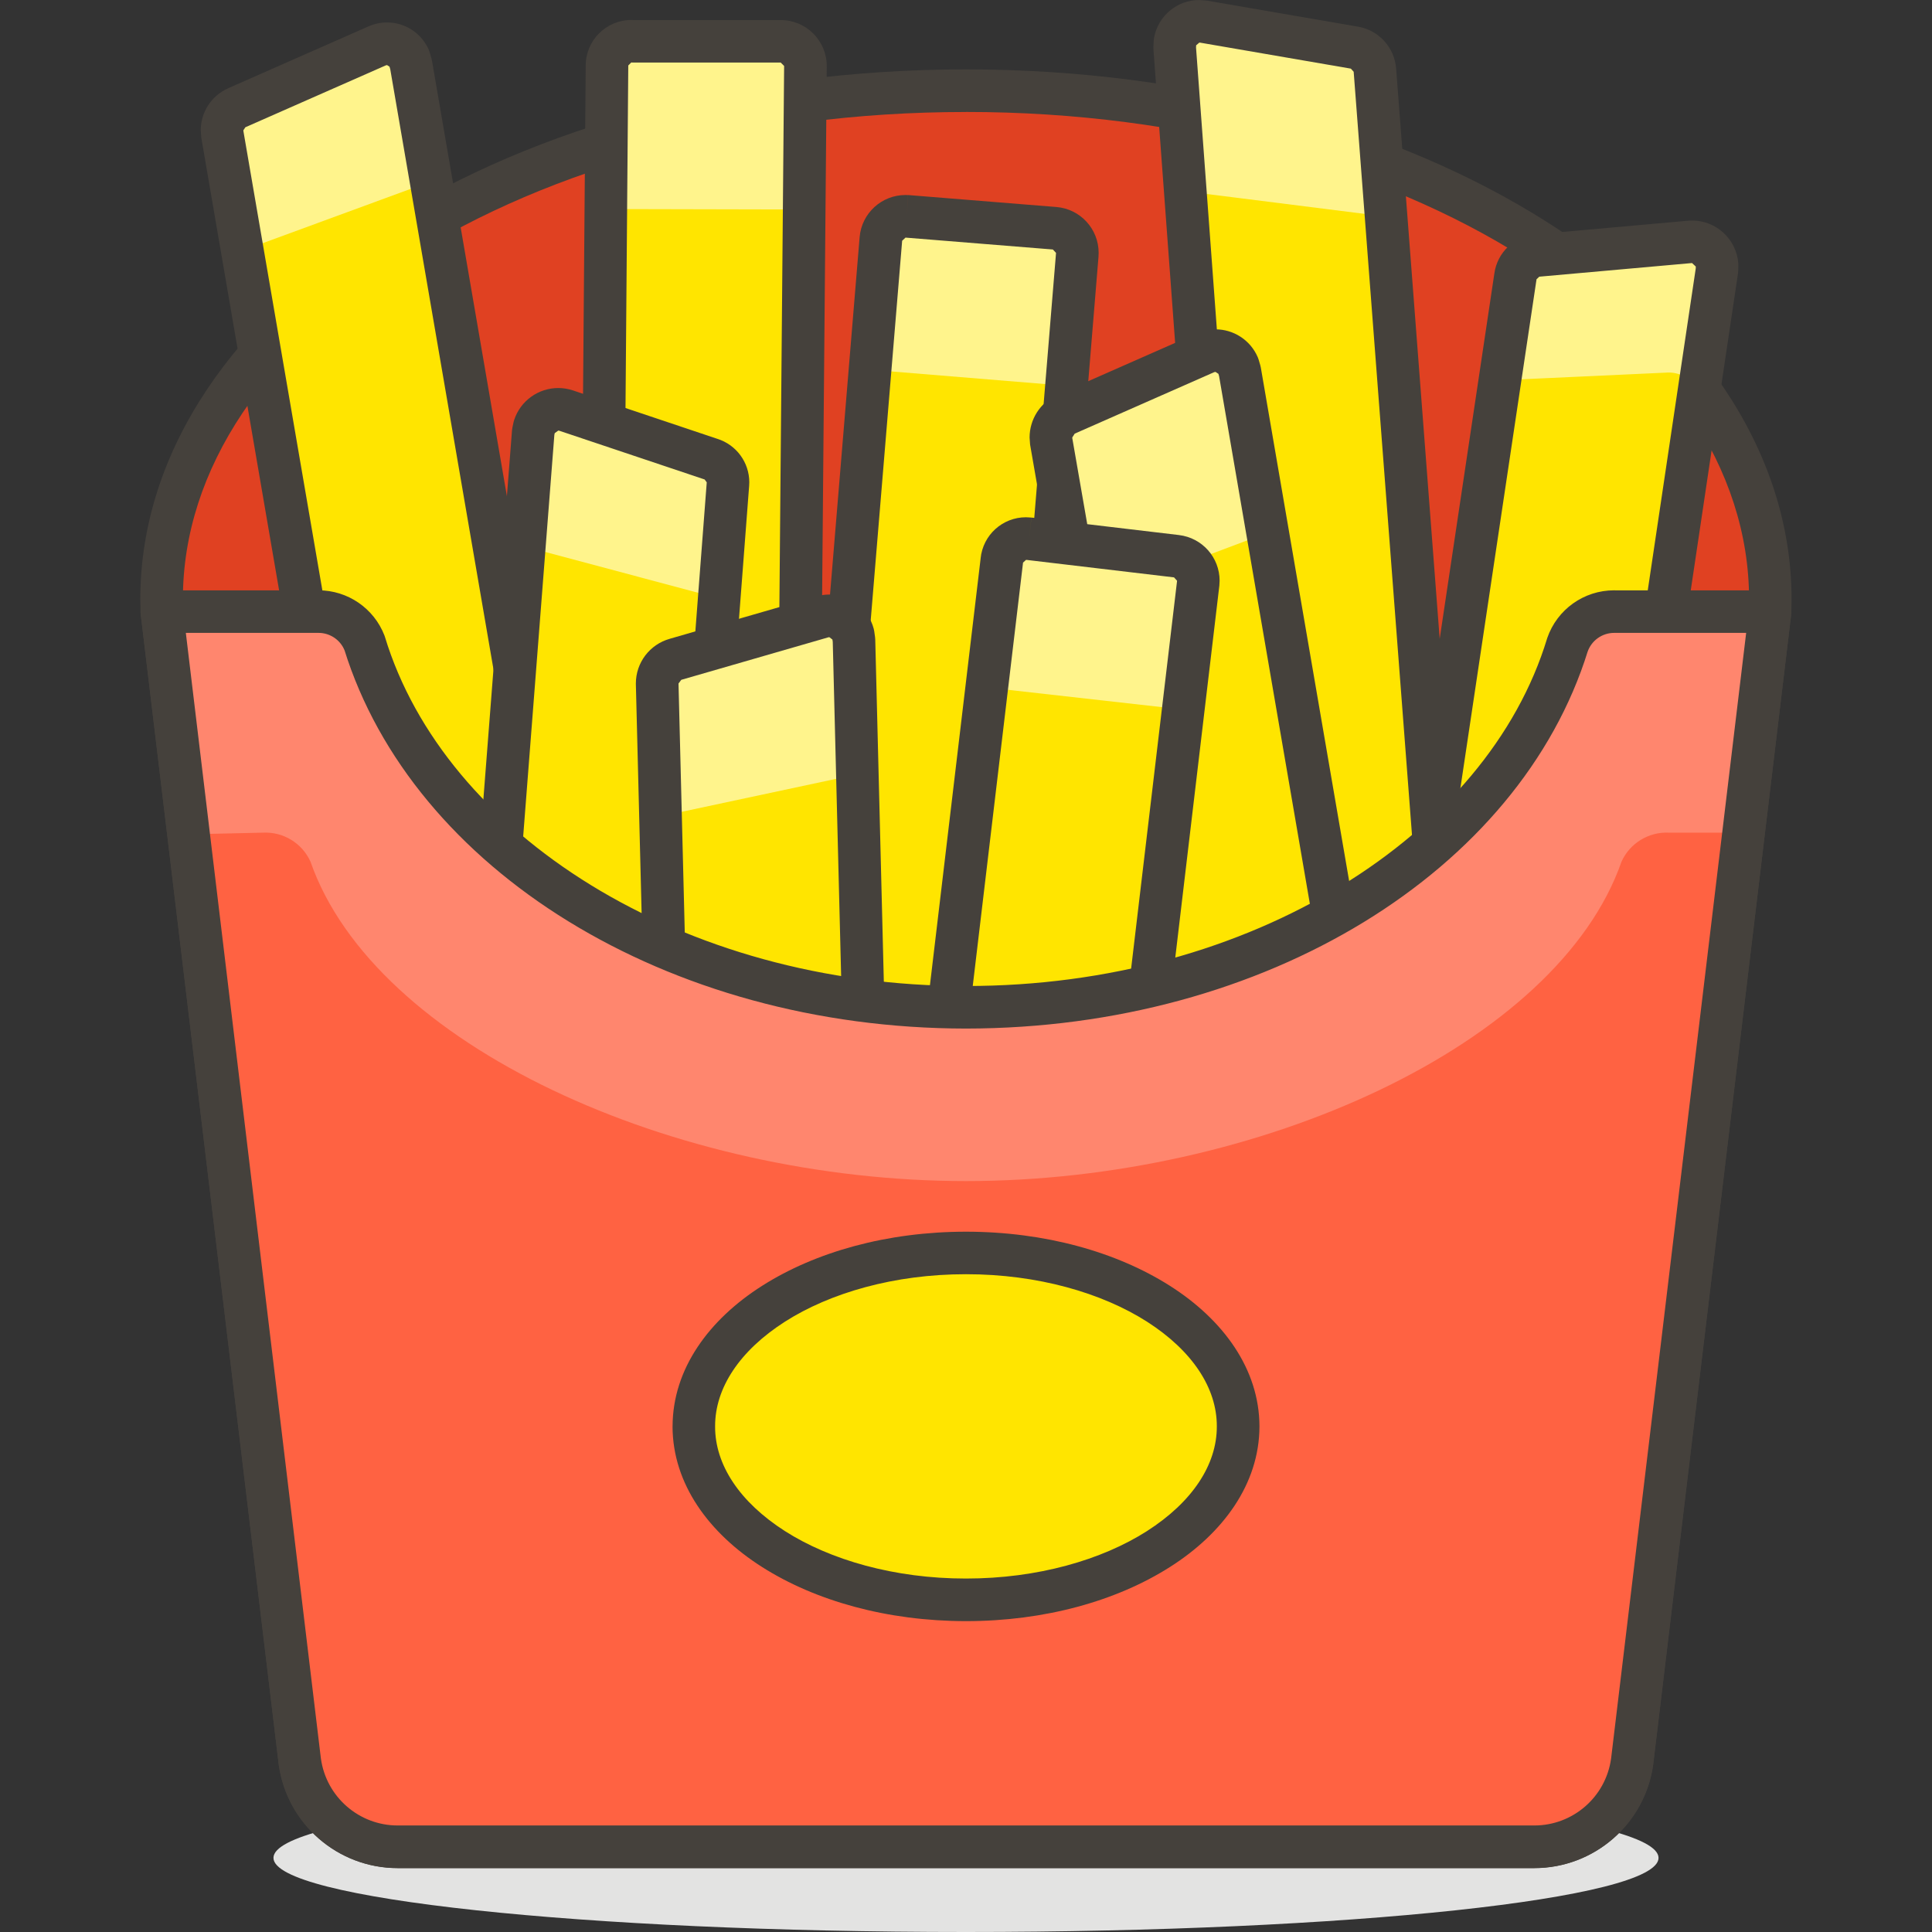
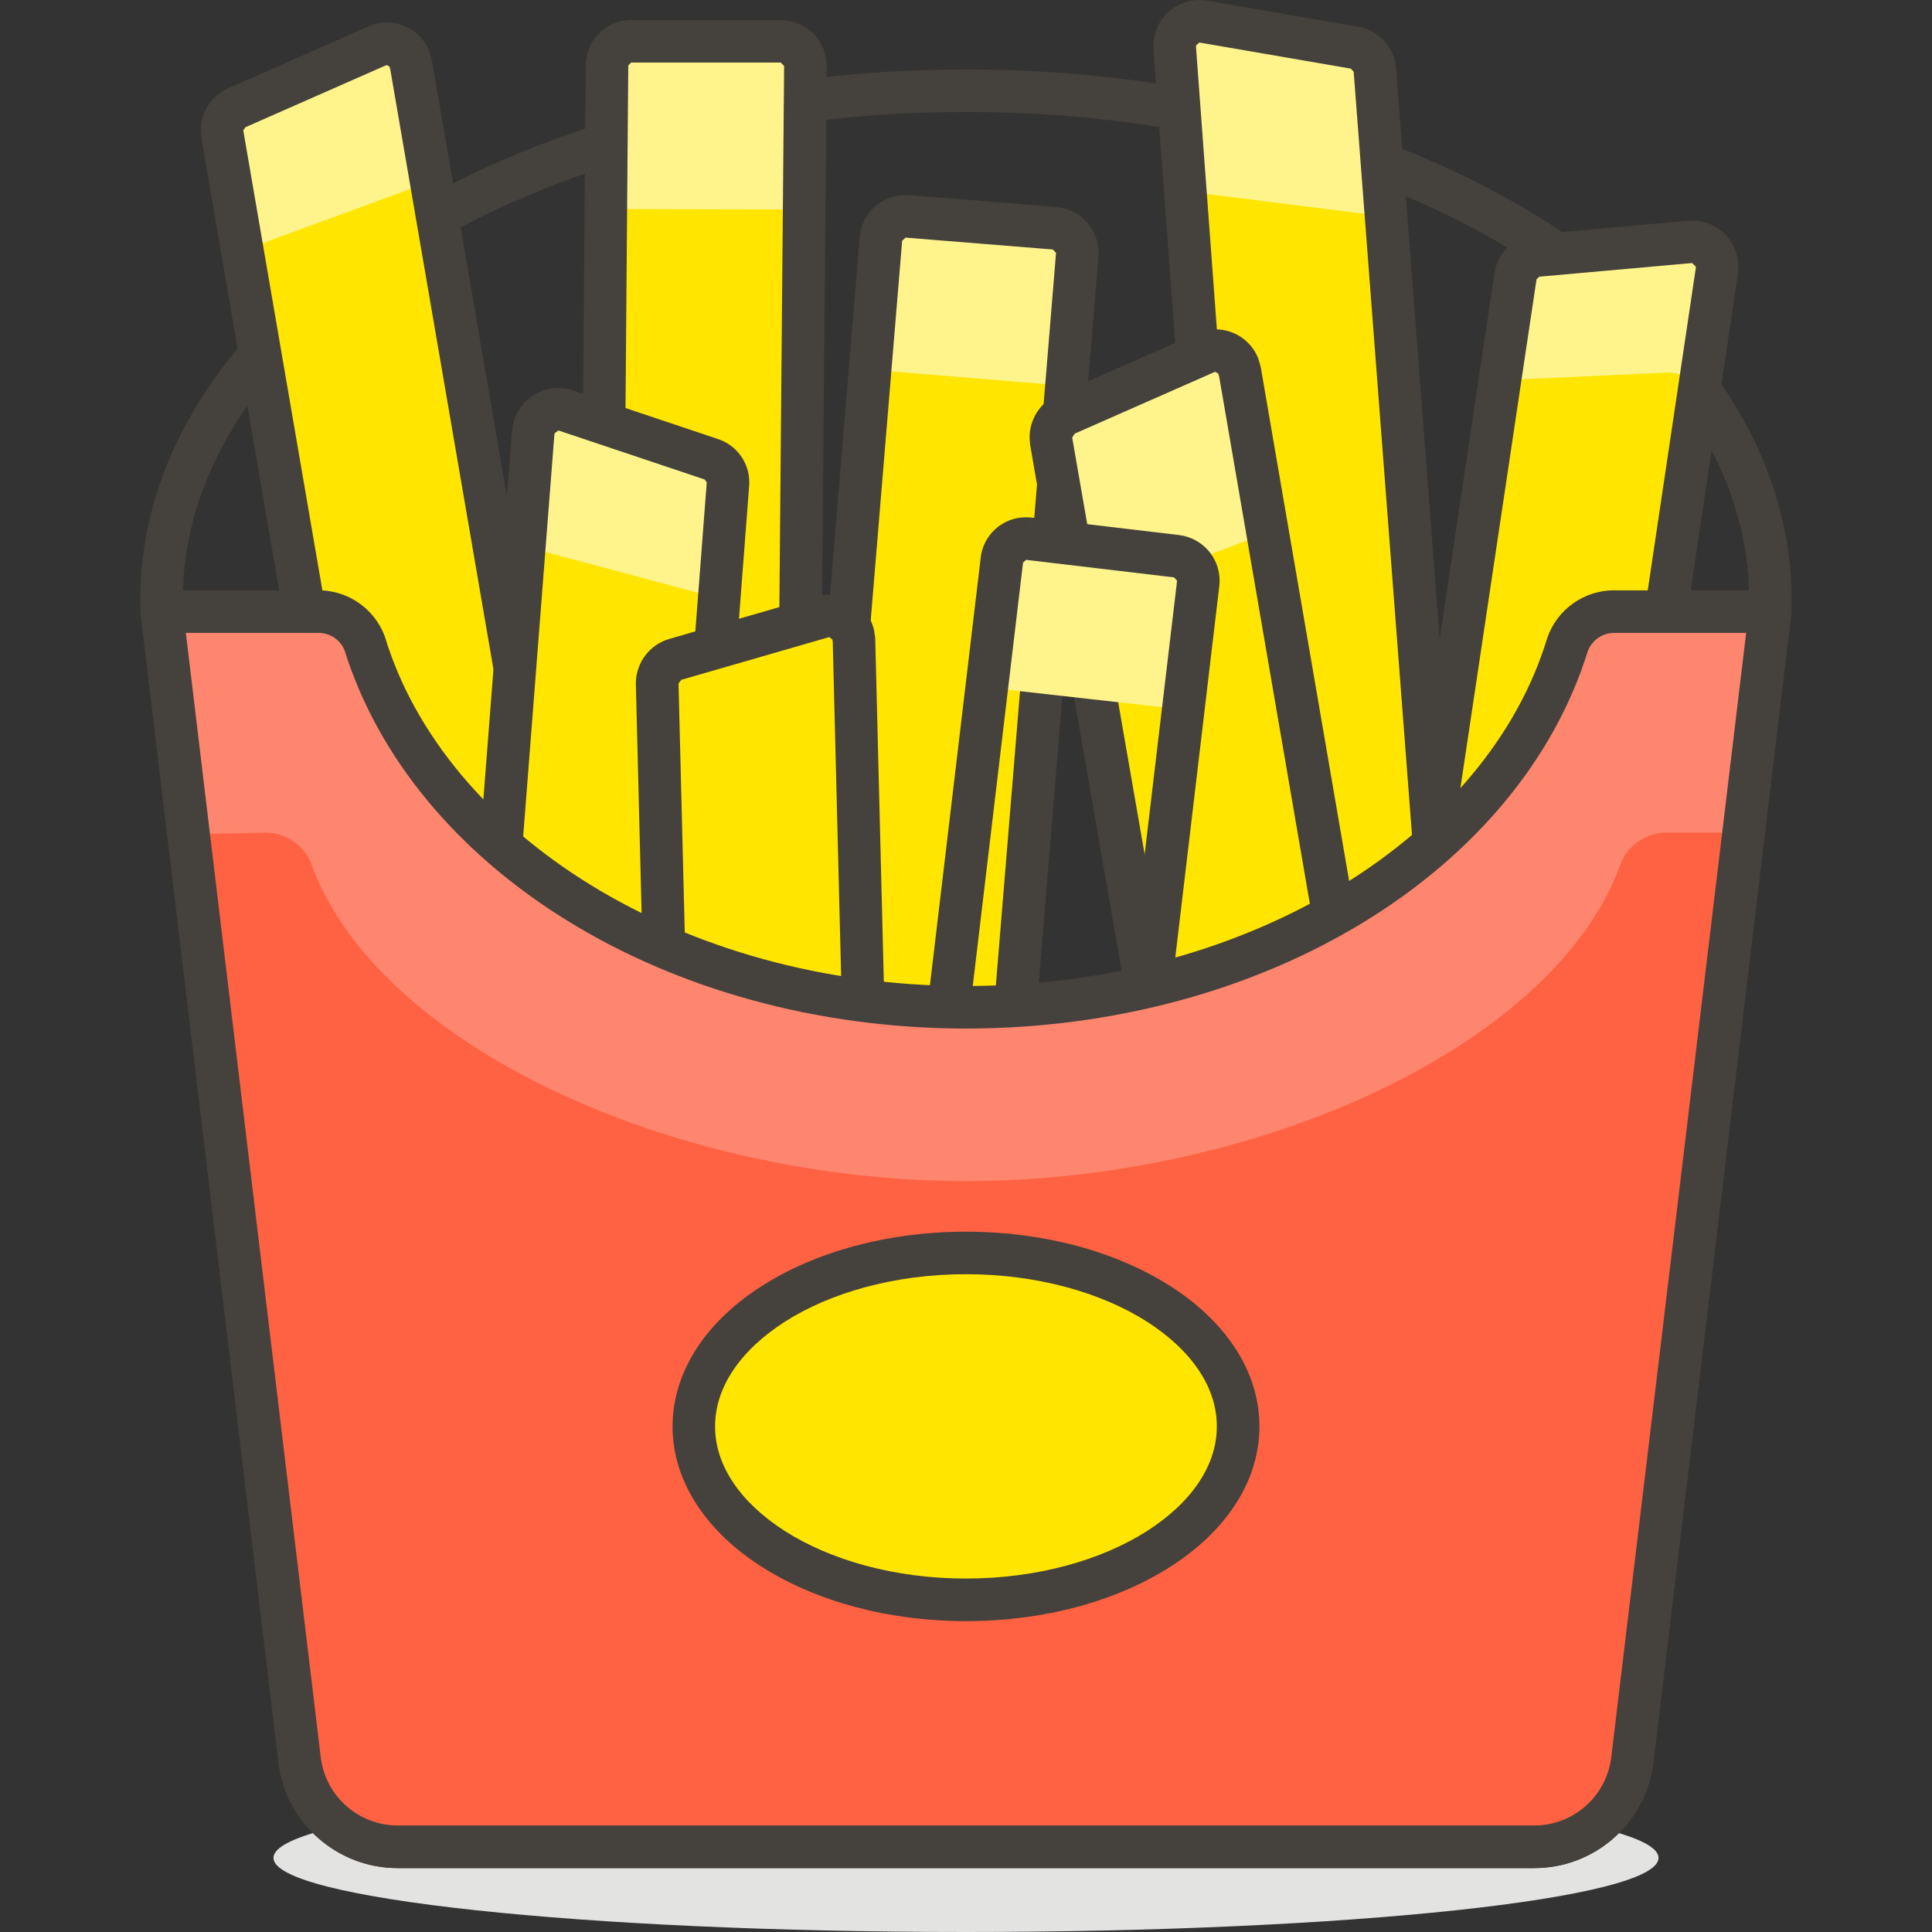
<svg xmlns="http://www.w3.org/2000/svg" version="1.1" id="Layer_1" x="0px" y="0px" viewBox="0 0 512 512" style="enable-background:new 0 0 512 512;" xml:space="preserve">
  <rect x="0" y="0" width="512" height="512" fill="#333333" stroke="none" />
  <style type="text/css">
	.st0{fill:#E3E3E2;}
	.st1{fill:#E04122;}
	.st2{fill:#45413C;}
	.st3{fill:#FFE500;}
	.st4{fill:#FFF48C;}
	.st5{fill:#FF6242;}
	.st6{fill:#FF866E;}
</style>
  <g>
    <path class="st0" d="M256,472.71c-101.34,0-183.5,8.79-183.53,19.63v0.01C72.43,503.2,154.58,512,255.94,512c0.02,0,0.04,0,0.06,0   c101.34,0,183.5-8.79,183.53-19.63v-0.01c0.03-10.85-82.11-19.64-183.48-19.65C256.04,472.71,256.02,472.71,256,472.71" />
-     <path class="st1" d="M256,24.03c-119.65,0-215.93,62.08-213.11,138.05l36.57,304.76c1.81,12.99,12.96,22.64,26.07,22.58h300.93   c13.12,0.07,24.26-9.58,26.07-22.58l36.57-304.76C471.93,86.11,375.65,24.03,256,24.03z" />
    <path class="st2" d="M256,24.03v-5.64c-59.93,0.01-114.18,15.28-153.83,40.34c-39.57,25-64.96,60.29-64.99,100.09   c0,1.15,0.02,2.31,0.06,3.46l0.04,0.46l36.57,304.76l0.01,0.11c2.19,15.74,15.65,27.44,31.52,27.44l0.17,0l-0.03,0h300.93l-0.03,0   l0.17,0c15.88,0,29.33-11.7,31.52-27.44l0.01-0.11l36.57-304.76l0.04-0.46c0.04-1.16,0.06-2.31,0.06-3.46   c-0.03-39.8-25.41-75.1-64.99-100.09C370.18,33.67,315.93,18.4,256,18.39V24.03v5.64c58-0.01,110.34,14.88,147.79,38.59   c37.53,23.78,59.76,55.88,59.73,90.56c0,1.01-0.02,2.03-0.06,3.04l5.64,0.21l-5.6-0.67l-36.57,304.76l5.6,0.67l-5.59-0.78   c-1.41,10.16-10.1,17.71-20.35,17.71l-0.11,0l-0.03,0H105.54l-0.03,0l-0.11,0c-10.24,0-18.93-7.55-20.35-17.71l-5.59,0.78l5.6-0.67   L48.49,161.41l-5.6,0.67l5.64-0.21c-0.04-1.02-0.06-2.03-0.06-3.04c-0.03-34.67,22.2-66.78,59.73-90.56   C145.66,44.56,198,29.66,256,29.68L256,24.03z" />
    <path class="st3" d="M155.54,326.43l-38.83,6.66c-3.55,0.61-6.93-1.76-7.56-5.31L58.92,35.54c-0.46-2.93,1.12-5.81,3.84-7   l37.14-16.37c3.23-1.48,7.05-0.05,8.53,3.18l0.5,1.68l51.92,301.83C161.46,322.41,159.09,325.8,155.54,326.43z" />
    <path class="st4" d="M64.11,66.47l50.12-18.4l-4.97-31.04c-0.55-3.51-3.84-5.91-7.35-5.36l-1.68,0.5L62.76,28.55   c-2.75,1.16-4.33,4.06-3.84,7L64.11,66.47z" />
    <path class="st2" d="M155.54,326.43l-0.95-5.56l-38.83,6.66l-0.01,0l-0.16,0.01l-0.88-0.75l0.01,0.03L64.48,34.59l-5.56,0.96   l5.58-0.87l-0.01-0.14l0.54-0.82l0.01,0l37.14-16.37l0.07-0.03l0.32-0.07l0.72,0.46l5.13-2.35l-5.4,1.63l0.4,1.35l51.86,301.49   l0,0.01l0.01,0.16l-0.75,0.88l0.03-0.01L155.54,326.43l0.99,5.56c5.91-1.06,10.06-6.17,10.06-11.99l-0.18-2.09l0,0.01L114.48,16.08   l-0.16-0.67l-0.5-1.68l-0.27-0.72c-2.03-4.43-6.41-7.07-10.99-7.06c-1.68,0-3.4,0.36-5.02,1.09l2.35,5.13l-2.28-5.16L60.48,23.38   l0.01,0c-4.48,1.97-7.29,6.38-7.29,11.16l0.14,1.87l0.01,0.09l50.23,292.24l0.01,0.03c1.06,5.91,6.17,10.06,11.99,10.06l2.09-0.18   l-0.01,0l38.83-6.66l0.03-0.01L155.54,326.43z" />
    <path class="st3" d="M167.51,10.94h39.39c3.62,0,6.55,2.93,6.55,6.55l-2.6,296.75c0.03,3.01-2.04,5.63-4.97,6.32l-39.39,9.59   c-3.59,0.81-7.15-1.44-7.96-5.03l-0.16-1.41l2.48-306.35c0-3.55,2.88-6.44,6.43-6.44L167.51,10.94z" />
    <path class="st4" d="M213.11,55.52v-37.7c0-3.62-2.93-6.55-6.55-6.55h-39.39c-3.55-0.06-6.48,2.77-6.55,6.32l0,0.11v37.7   L213.11,55.52z" />
    <path class="st2" d="M167.51,10.94v5.64h39.39l0.9,0.9l0-0.05l-2.6,296.75l0,0.09l0,0.01l-0.61,0.77l-0.05,0.01l-39.39,9.59   l1.34,5.48l-1.24-5.51l-0.23,0.03l-0.98-0.79l-5.51,1.24l5.61-0.65l-0.12-1.06l2.48-305.99l0-0.09l-5.12,0.04h5.12l0-0.04   l-5.12,0.04h5.12l0.79-0.79l0-5.64l-0.1,5.64l0.23,0l0.1,0V10.94l0.1-5.64l-0.23,0l-0.1,0c-6.67,0.01-12.07,5.41-12.07,12.08   l0,0.05l5.64-0.04l-5.64-0.05l-2.48,306.35l0.04,0.7l0.16,1.41l0.1,0.59c1.3,5.71,6.35,9.6,11.99,9.59l2.72-0.3l0.09-0.02   l39.39-9.59l-0.05,0.01c5.47-1.28,9.32-6.15,9.32-11.76l0-0.1l-5.64,0.04l5.64,0.05l2.6-296.75l0-0.05   c0-6.73-5.46-12.19-12.19-12.19h-39.39V10.94l0.1-5.64L167.51,10.94z" />
    <path class="st3" d="M240.31,57.33l39.17,3.16c3.6,0.3,6.28,3.46,5.99,7.06l0,0.05L261.19,363c-0.23,3.04-2.52,5.52-5.53,5.98   l-39.96,6.55c-3.57,0.57-6.93-1.86-7.5-5.43l-0.06-1.57l25.28-305.22C233.72,59.78,236.78,57.13,240.31,57.33z" />
    <path class="st4" d="M285.46,67.6c0.32-3.6-2.33-6.78-5.93-7.11l-0.05,0l-39.17-3.16c-3.6-0.32-6.78,2.33-7.11,5.93l0,0.05   l-2.82,34.65l52.26,4.29L285.46,67.6z" />
    <path class="st2" d="M240.31,57.33l-0.45,5.63l39.17,3.16l-0.01,0l0.83,0.89l0,0.08l0-0.02l0,0.05l0,0.02l-24.27,295.4l0,0.04   l-0.76,0.83l-0.05,0.01l-39.96,6.55l0.02,0l-0.15,0.01l-0.88-0.76l-5.57,0.89l5.64-0.22l-0.05-1.23l25.26-304.87l0,0.01l0.89-0.83   l0.05,0L240.31,57.33l-0.45,5.63L240.31,57.33l0.32-5.63l-0.68-0.02c-6.3,0-11.6,4.82-12.14,11.16l0,0.01l-25.28,305.22l-0.02,0.68   l0.06,1.57l0.07,0.68c0.97,5.99,6.12,10.26,12.03,10.26l1.94-0.16l0.02,0l39.96-6.55l-0.05,0.01c5.61-0.87,9.87-5.48,10.3-11.14   l0,0.04l24.27-295.4l0,0.02l0-0.05l0-0.02l0.04-1.01c0-6.3-4.82-11.61-11.19-12.14l-0.01,0l-39.17-3.16l-0.14-0.01L240.31,57.33z" />
-     <path class="st3" d="M402.06,380.04l-38.83-5.87c-3.58-0.52-6.06-3.84-5.54-7.42l0-0.03l43.91-293.48   c0.41-2.99,2.86-5.29,5.87-5.53l40.41-3.61c3.67-0.28,6.87,2.46,7.16,6.12L455,71.67l-45.15,302.85c-0.49,3.58-3.79,6.09-7.37,5.6   L402.06,380.04z" />
+     <path class="st3" d="M402.06,380.04l-38.83-5.87c-3.58-0.52-6.06-3.84-5.54-7.42l0-0.03l43.91-293.48   c0.41-2.99,2.86-5.29,5.87-5.53l40.41-3.61L455,71.67l-45.15,302.85c-0.49,3.58-3.79,6.09-7.37,5.6   L402.06,380.04z" />
    <path class="st4" d="M441.34,98.76c3.65-0.35,7.15,1.58,8.8,4.85L455,71.78c0.57-3.63-1.91-7.04-5.54-7.62l-1.57-0.06l-40.41,3.95   c-3.01,0.24-5.45,2.54-5.87,5.53l-4.06,27.2L441.34,98.76z" />
    <path class="st2" d="M402.06,380.04l0.84-5.58l-38.83-5.87l-0.03,0l-0.77-0.89l0.01-0.14l0,0.01l0-0.03l0,0.01l43.91-293.48   l0.01-0.06l0.72-0.68l0.06-0.01l40.41-3.61l-0.5-5.62l0.44,5.63l0.09,0l1.01,0.94l5.63-0.44l-5.64-0.17l-0.03,1.11l-45.1,302.52   l-0.01,0.07l-0.89,0.78l-0.13-0.01l-0.76,5.59l0.94-5.56l-0.42-0.07l-0.1-0.02L402.06,380.04l-0.94,5.56l0.42,0.07l0.18,0.03   l1.66,0.11c6.02,0,11.22-4.43,12.07-10.54l-5.59-0.76l5.58,0.83L460.58,72.5l0.06-0.66l0.04-1.44l-0.01-0.61   c-0.51-6.45-5.88-11.35-12.26-11.35l-0.96,0.04l-0.06,0.01l-40.41,3.61l0.5,5.62l-0.44-5.63c-5.66,0.45-10.24,4.76-11.02,10.38   l5.59,0.77l-5.58-0.84l-43.91,293.48l0,0.01l0,0.03l0,0.01l-0.13,1.77c0,5.98,4.37,11.16,10.43,12.06l-0.03,0l38.83,5.87   L402.06,380.04l-0.94,5.56L402.06,380.04z" />
    <path class="st3" d="M341.67,324.17l39.28-2.93c3.6-0.3,6.28-3.46,5.99-7.06l0-0.05L364.36,18.61c-0.22-3-2.45-5.47-5.42-5.98   l-39.96-6.89c-3.56-0.63-6.96,1.74-7.59,5.3l-0.09,1.58l22.58,305.44c0.18,3.61,3.26,6.39,6.87,6.21L341.67,324.17z" />
    <path class="st4" d="M320.23,51.46l47.41,5.98l-2.82-38.83c-0.22-3-2.45-5.47-5.42-5.98l-39.96-6.89c-3.56-0.63-6.96,1.74-7.59,5.3   l-0.09,1.58l2.93,39.96C316.38,51.65,318.31,51.25,320.23,51.46z" />
    <path class="st2" d="M341.67,324.17l0.42,5.63l39.28-2.93l0.04,0c6.37-0.54,11.19-5.84,11.19-12.14l-0.04-1.01l0-0.02l0-0.05   l0,0.05L369.99,18.18l0,0.03c-0.4-5.59-4.56-10.19-10.09-11.14l-39.96-6.89l0.03,0L317.83,0c-5.82,0-10.94,4.15-12,10.06   l-0.08,0.68l-0.09,1.58l0.01,0.72l22.58,305.44l5.63-0.42l-5.64,0.29c0.34,6.52,5.71,11.57,12.17,11.57l0.62-0.02l0.4-0.03   l0.92-0.11L341.67,324.17l0.42,5.63L341.67,324.17l-0.68-5.6l-0.92,0.11l0.68,5.6l-0.28-5.64l-0.05,0l-0.9-0.86l-0.01-0.13   L316.96,12.58l0.07-1.22l-5.64-0.31l5.56,0.99l0.88-0.75L318,11.3l0.03,0l39.96,6.89l0.75,0.83l0,0.03l22.58,295.51l0,0.05l0,0.05   l0-0.02l0,0.08l-0.83,0.89l0.04,0l-39.28,2.93l-0.26,0.03L341.67,324.17z" />
    <path class="st3" d="M375.65,407.24l-38.83,6.66c-3.57,0.55-6.93-1.86-7.56-5.42l-50.68-291.56c-0.43-2.96,1.13-5.85,3.84-7.11   l37.14-16.37c3.33-1.42,7.17,0.13,8.59,3.45l0.44,1.51l51.92,301.83C380.78,403.44,378.74,406.39,375.65,407.24z" />
    <path class="st4" d="M336.48,140.97l-7.45-43.12c-0.58-3.57-3.95-5.99-7.52-5.41L320,92.89l-37.14,16.37   c-3.12,1.16-4.94,4.41-4.29,7.68l7.45,43.01L336.48,140.97z" />
    <path class="st2" d="M375.65,407.24l-0.95-5.56l-38.83,6.66l0.95,5.56l-0.85-5.58l-0.16,0.01l-0.99-0.84l0,0.02l-50.68-291.56   l-5.56,0.97l5.59-0.81l-0.01-0.17l0.65-1.02l-2.39-5.11l2.28,5.16l37.14-16.37l-2.28-5.16l2.21,5.19l0.35-0.07l0.83,0.55l5.19-2.21   l-5.42,1.57l0.35,1.21l51.87,301.52l5.56-0.96l-5.62,0.49l0,0.09l-0.74,0.97L375.65,407.24l-0.95-5.56L375.65,407.24l1.51,5.44   c5.36-1.49,9.01-6.36,9.01-11.85l-0.05-1.08l-0.06-0.46L334.14,97.46L334,96.84l-0.44-1.51l-0.23-0.64   c-1.98-4.63-6.48-7.42-11.22-7.41c-1.6,0-3.23,0.32-4.78,0.98l-0.06,0.03l-37.14,16.37l-0.11,0.05c-4.42,2.06-7.17,6.47-7.17,11.25   l0.13,1.79l0.02,0.15l50.68,291.56l0,0.02c1.07,5.95,6.22,10.15,12.11,10.15l1.87-0.14l0.1-0.02l38.83-6.66l0.56-0.12   L375.65,407.24z" />
    <path class="st3" d="M124.16,426.89l39.17,3.05c3.61,0.26,6.74-2.46,7-6.06l0-0.03l22.58-295.51c0.24-3-1.64-5.77-4.52-6.66   l-38.38-12.87c-3.5-1.14-7.26,0.77-8.4,4.26l-0.29,1.38l-23.7,305.33c-0.19,3.74,2.69,6.92,6.42,7.11L124.16,426.89z" />
    <path class="st4" d="M190.98,158.69l2.37-30.48c0.24-3-1.64-5.77-4.52-6.66l-38.38-12.87c-3.5-1.14-7.26,0.77-8.4,4.26l-0.29,1.38   l-2.37,30.59L190.98,158.69z" />
    <path class="st2" d="M124.16,426.89l-0.44,5.63l39.17,3.05l0.04,0l0.87,0.03c6.36,0,11.69-4.9,12.15-11.32l0-0.01l0-0.03l0,0.04   l22.58-295.51l0,0.02l0.04-0.97c0-5.27-3.42-9.96-8.51-11.54l-1.67,5.39l1.79-5.35l-38.38-12.87l-0.04-0.01   c-1.26-0.41-2.55-0.61-3.82-0.61c-5.19,0-9.99,3.3-11.69,8.49l-0.16,0.58l-0.29,1.38l-0.11,0.74l-23.7,305.33l-0.01,0.15   l-0.02,0.63c0,6.58,5.15,12.05,11.79,12.39l0.05,0l0.13,0.01L124.16,426.89l-0.44,5.63L124.16,426.89l0.23-5.64l-0.13-0.01l0.05,0   l-1.07-1.12l0-0.06l-5.64-0.29l5.63,0.44l23.68-304.96l0.22-1.02l-5.52-1.17l5.37,1.75l0.96-0.7l0.32,0.05l-0.04-0.01l38.38,12.87   l0.13,0.04l0.56,0.75l0,0.07l0,0.02L164.7,423.41l0,0.04l0,0.03l0-0.01l-0.89,0.84l-0.07,0l0.04,0l-39.17-3.05l-0.2-0.01   L124.16,426.89z" />
    <path class="st3" d="M227.67,482.87l-39.39,1.02c-3.55,0.13-6.53-2.65-6.66-6.2l0-0.12l-7.45-296.41   c-0.01-2.99,1.97-5.62,4.85-6.43l39.06-11.29c3.49-0.94,7.08,1.14,8.02,4.63l0.22,1.58l7.68,306.12c0.37,3.53-2.19,6.7-5.72,7.08   L227.67,482.87z" />
-     <path class="st4" d="M180.71,215.13l46.5-9.93l-0.9-35.1c-0.06-3.62-3.05-6.49-6.66-6.43l-1.58,0.22l-39.06,11.29   c-2.88,0.81-4.86,3.44-4.85,6.43l1.02,36.91C176.47,216.66,178.47,215.43,180.71,215.13z" />
    <path class="st2" d="M227.67,482.87l-0.15-5.64l-39.39,1.02l-0.05,0l-0.03,0l-0.79-0.76l0,0.05l0-0.12l0,0.01l-7.45-296.41   l-5.64,0.14l5.64-0.03l-1.16,0.01h1.16l0-0.01l-1.16,0.01h1.16l0.74-0.98l0.04-0.01l39.06-11.29l-1.57-5.42l1.46,5.45l0.24-0.03   l0.87,0.67l5.45-1.46l-5.59,0.79l0.18,1.26l7.67,305.8l0.03,0.45l0,0.09l-0.71,0.78l0.59,5.61l-0.33-5.63l-0.6,0.04L227.67,482.87   l-0.15-5.64L227.67,482.87l0.33,5.63l0.6-0.04l0.26-0.02c6.2-0.67,10.8-5.88,10.81-12l-0.07-1.28l-5.61,0.59l5.64-0.14   l-7.68-306.12l-0.05-0.64l-0.22-1.58l-0.14-0.67c-1.47-5.45-6.37-9.04-11.77-9.04c-1.05,0-2.11,0.14-3.16,0.42l-0.11,0.03   l-39.06,11.29l0.04-0.01c-5.31,1.5-8.97,6.33-8.97,11.84l0,0.05l0,0.11l7.45,296.41l0,0.01l0,0.12l0,0.05   c0.24,6.52,5.58,11.65,12.07,11.65l0.43-0.01l-0.05,0l39.39-1.02l0.19-0.01L227.67,482.87z" />
-     <path class="st3" d="M272.71,142.78l39.06,4.63c3.58,0.41,6.15,3.64,5.76,7.22l-34.88,294.38c-0.31,3.04-2.71,5.45-5.76,5.76   l-40.18,5.08c-3.59,0.46-6.87-2.08-7.32-5.66l-0.01-1.56l36.12-304.09c0.35-3.54,3.49-6.12,7.03-5.78L272.71,142.78z" />
    <path class="st4" d="M309.62,187.59c1.36,0.1,2.68,0.53,3.84,1.24l4.06-33.86c0.4-3.58-2.18-6.81-5.76-7.22l-39.06-4.63   c-3.52-0.45-6.75,2.04-7.2,5.56l-0.02,0.2l-3.95,33.3L309.62,187.59z" />
    <path class="st2" d="M272.71,142.78l-0.66,5.6l39.06,4.63l0.02,0l0.8,0.89l-0.01,0.11l0.01-0.04l-34.88,294.38l-0.01,0.1   l-0.71,0.71l-0.14,0.02l-40.18,5.08l-0.01,0l-0.12,0.01l-0.89-0.79l-5.6,0.72l5.64-0.04l-0.01-1.21l36.08-303.73l0.01-0.12   l0.78-0.71l0.08,0l0.55-5.62l-0.63,5.61l0.2,0.02l-0.03,0L272.71,142.78l0.63-5.61l-0.2-0.02l-0.08-0.01l-1.18-0.06   c-6.16,0-11.39,4.66-12.01,10.91l5.62,0.55l-5.6-0.67l-36.12,304.09l-0.04,0.71l0.01,1.56l0.05,0.67   c0.8,6.15,6.02,10.64,12.08,10.64l1.56-0.1l-0.01,0l40.18-5.08l-0.71-5.6l0.57,5.62c5.71-0.58,10.23-5.09,10.81-10.81l-5.62-0.57   l5.6,0.66l34.88-294.38l0.01-0.04l0.07-1.35c0-6.13-4.58-11.37-10.79-12.1l0.02,0l-39.06-4.63l-0.03,0L272.71,142.78z" />
    <path class="st5" d="M427.91,162.08c-5.64-0.07-10.68,3.48-12.53,8.8c-16.93,55.08-81.83,96.06-159.38,96.06   s-142.45-41.43-159.38-96.51c-2-5.15-7.01-8.49-12.53-8.35h-41.2l36.57,304.76c1.81,12.99,12.96,22.64,26.07,22.58h300.93   c13.12,0.07,24.26-9.58,26.07-22.58l36.57-304.76H427.91z" />
    <path class="st6" d="M69.75,220.66c5.35-0.25,10.32,2.79,12.53,7.68c16.93,48.54,96.17,84.66,173.72,84.66   s156.78-36.12,173.72-84.66c2.21-4.88,7.18-7.92,12.53-7.68H462l7.11-58.58h-41.2c-5.64-0.07-10.68,3.48-12.53,8.8   c-16.93,55.08-81.83,96.06-159.38,96.06s-142.45-41.43-159.38-96.51c-2-5.15-7.01-8.49-12.53-8.35h-41.2L50,221.11L69.75,220.66z" />
    <path class="st2" d="M427.91,162.08l0.07-5.64l-0.23,0c-7.98,0-15.08,5.05-17.7,12.6l-0.06,0.19   c-15.76,51.91-78.32,92.13-153.99,92.07c-75.64,0.06-138.22-40.6-153.99-92.52l-0.13-0.38c-2.8-7.22-9.75-11.96-17.47-11.96   l-0.47,0.01l0.15,5.64v-5.64h-41.2c-1.61,0-3.15,0.69-4.22,1.9c-1.07,1.21-1.57,2.82-1.38,4.42l36.57,304.76l0.01,0.11   c2.19,15.74,15.65,27.44,31.52,27.44l0.17,0l-0.03,0h300.93l-0.03,0l0.17,0c15.88,0,29.33-11.7,31.52-27.44l0.01-0.11l36.57-304.76   c0.19-1.6-0.31-3.21-1.38-4.42c-1.07-1.21-2.61-1.9-4.22-1.9h-41.2V162.08l0.07-5.64L427.91,162.08v5.64h34.84l-35.81,298.45   l5.6,0.67l-5.59-0.78c-1.41,10.16-10.1,17.71-20.35,17.71l-0.11,0l-0.03,0H105.54l-0.03,0l-0.11,0c-10.24,0-18.93-7.55-20.35-17.71   l-5.59,0.78l5.6-0.67L49.25,167.72l34.84,0l0.15,0l0.18,0c3.06,0,5.83,1.88,6.94,4.75l5.26-2.04l-5.39,1.66   c18.1,58.24,85.32,100.43,164.78,100.49c79.42-0.06,146.67-41.78,164.78-100.04l-5.39-1.66l5.33,1.85c1.04-3,3.87-5.01,7.04-5.01   l0.09,0l0.07,0V162.08z" />
    <path class="st3" d="M183.87,378.01c-0.02,25.37,32.26,45.95,72.1,45.96c39.84,0.01,72.14-20.55,72.16-45.92v-0.04   c0.02-25.37-32.26-45.95-72.1-45.96c-39.83-0.01-72.14,20.55-72.16,45.92V378.01z" />
    <path class="st2" d="M183.87,378.01l-5.64-0.02l0,0.04c0.03,15.23,9.66,28.31,23.72,37.24c14.15,8.99,33.13,14.33,54.01,14.35h0   H256c20.88-0.01,39.87-5.34,54.02-14.33c14.07-8.92,23.71-22,23.75-37.23v0v-0.04l0-0.02c-0.03-15.23-9.66-28.31-23.72-37.24   c-14.15-8.99-33.13-14.33-54.01-14.35h0.01l-0.04,0c-20.88,0.01-39.87,5.34-54.02,14.33c-14.07,8.92-23.71,22-23.75,37.23v0v0.04   l0-0.02L183.87,378.01h5.64v-0.04v0c-0.02-10.13,6.49-20.02,18.52-27.72c11.95-7.63,29.02-12.58,47.96-12.57l0.02,0h0.01   c18.94-0.01,36,4.95,47.95,12.58c12.02,7.7,18.53,17.59,18.5,27.72l0,0.02v0.04v0c0.02,10.13-6.49,20.02-18.52,27.72   c-11.95,7.63-29.02,12.58-47.96,12.57l-0.03,0h0c-18.94,0.01-36-4.95-47.95-12.58c-12.02-7.7-18.53-17.59-18.5-27.72l0,0l0-0.02   H183.87z" />
  </g>
</svg>